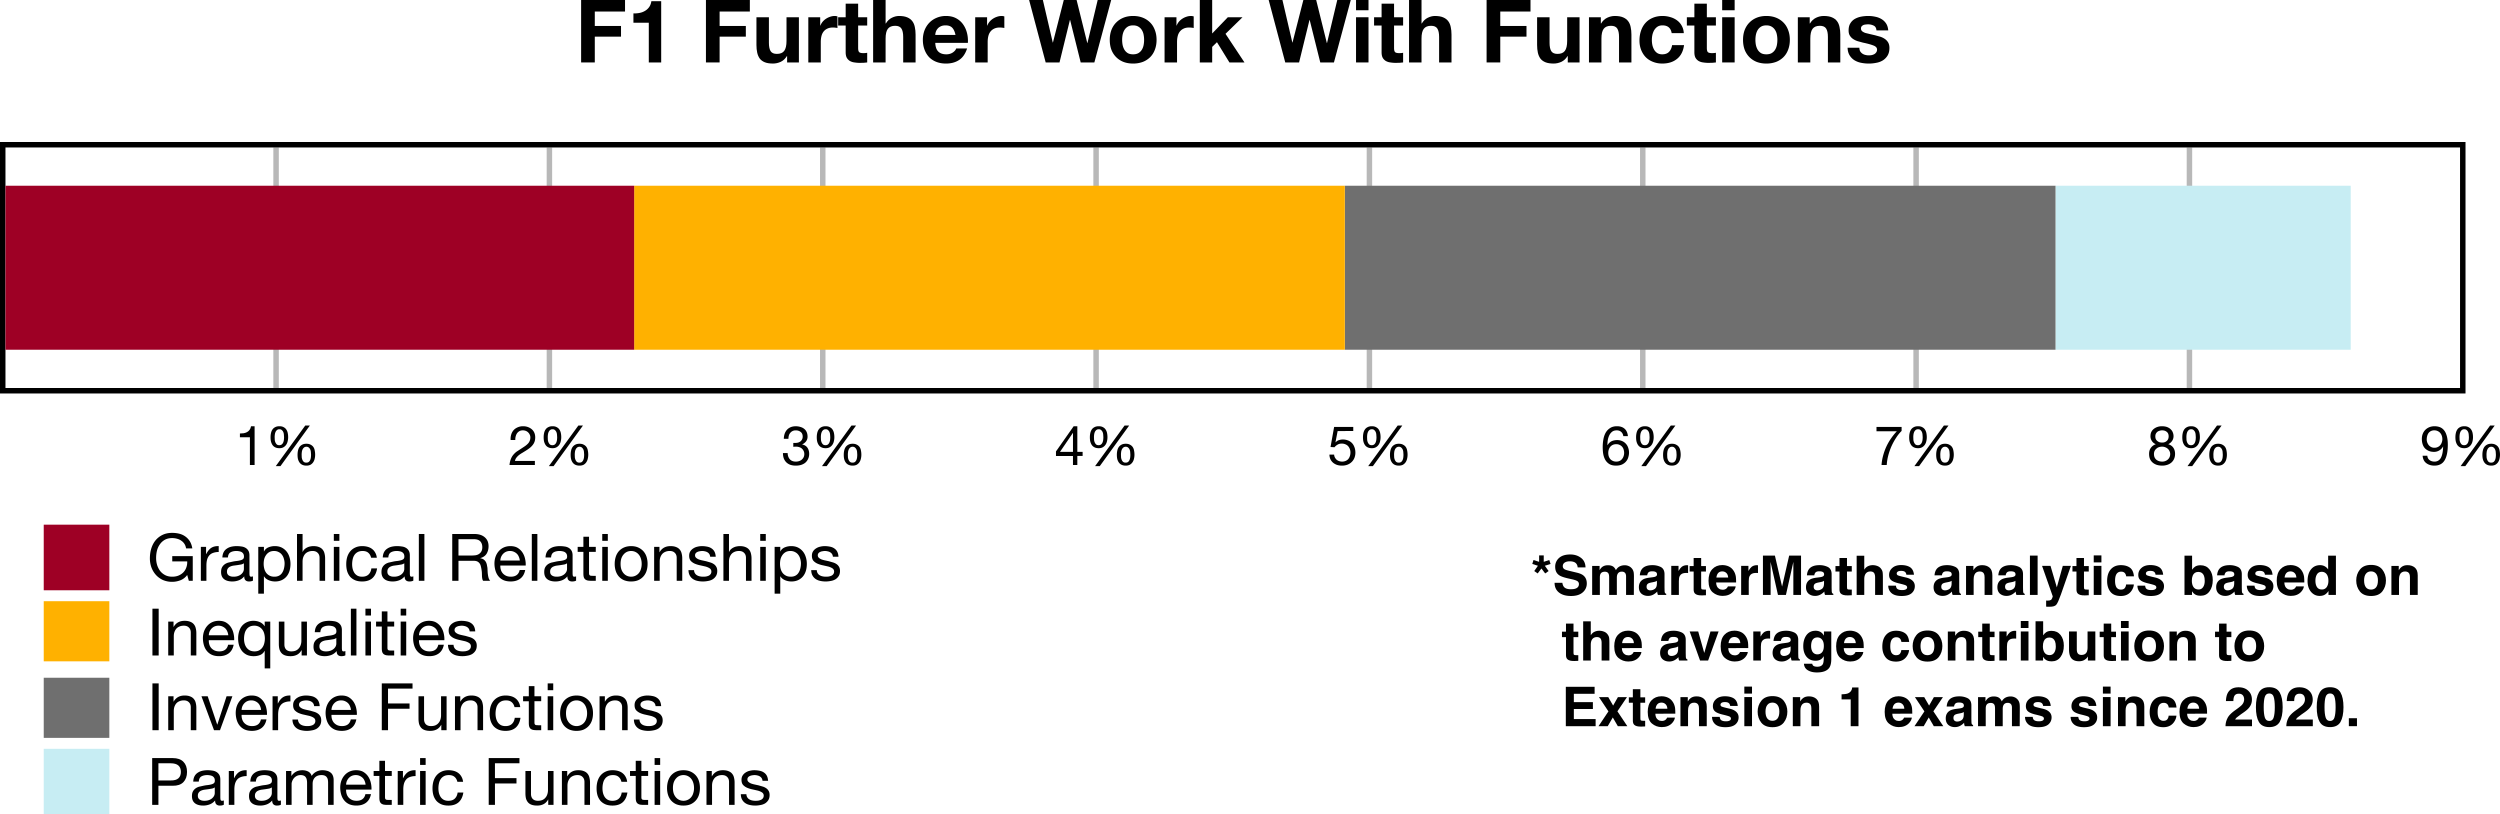
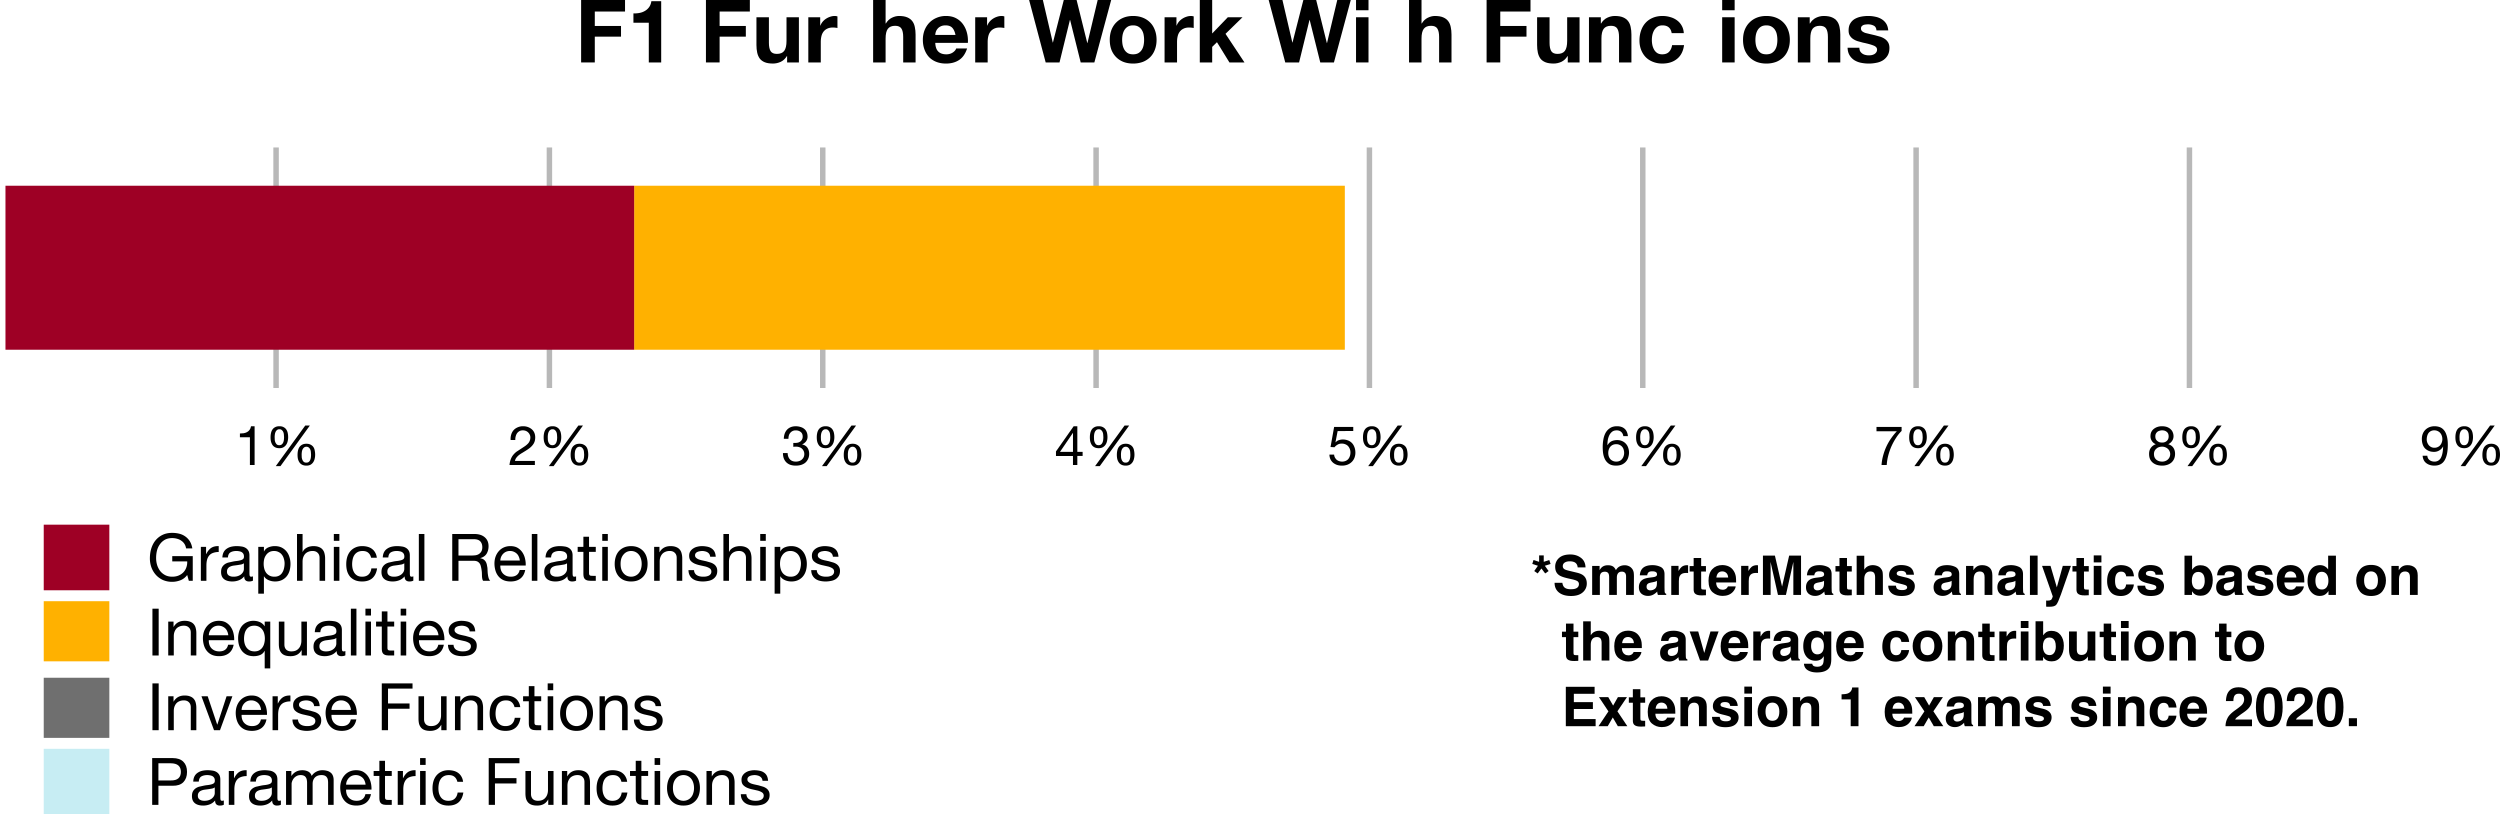
<svg xmlns="http://www.w3.org/2000/svg" width="609.744" height="198.633" viewBox="0 0 457.308 148.975">
  <style>.B{clip-rule:nonzero}.C{fill-rule:nonzero}.D{fill-opacity:1}</style>
  <defs>
    <path d="M.438-4.578h.859a2.08 2.08 0 0 1 .063-.641 1.9 1.9 0 0 1 .234-.562c.113-.164.258-.301.438-.406s.391-.156.641-.156c.188 0 .363.031.531.094a1.23 1.23 0 0 1 .422.266 1.33 1.33 0 0 1 .297.406c.082.156.125.328.125.516 0 .25-.043.469-.125.656a1.51 1.51 0 0 1-.344.516 3.57 3.57 0 0 1-.562.469l-.781.516-.719.469c-.219.168-.422.367-.609.594-.18.219-.324.48-.437.781C.352-.77.273-.414.234 0h4.641v-.75H1.234c.039-.219.125-.41.25-.578.133-.176.289-.336.469-.484a5.33 5.33 0 0 1 .609-.406l.656-.406c.219-.133.43-.281.641-.437a3.28 3.28 0 0 0 .547-.516c.164-.187.297-.398.391-.641s.141-.516.141-.828c0-.332-.059-.625-.172-.875a1.73 1.73 0 0 0-.484-.641 2.27 2.27 0 0 0-.703-.391c-.262-.094-.547-.141-.859-.141a2.38 2.38 0 0 0-1 .203c-.293.125-.539.297-.734.516s-.344.484-.437.797c-.094.305-.133.637-.109 1zm0 0" id="A" />
    <path d="M2.188-4.047v.719a3.99 3.99 0 0 1 .5-.031c.219 0 .414.031.594.094.188.055.344.137.469.25.133.117.242.262.328.438.082.168.125.359.125.578 0 .211-.043.402-.125.578-.086.168-.199.313-.344.438a1.42 1.42 0 0 1-.484.266 1.87 1.87 0 0 1-.594.094c-.48 0-.852-.145-1.109-.437-.25-.289-.383-.664-.391-1.125H.297a2.86 2.86 0 0 0 .156.984c.113.281.27.523.469.719.207.199.457.352.75.453.301.094.629.141.984.141.332 0 .645-.043.938-.125.301-.094.563-.227.781-.406a1.97 1.97 0 0 0 .516-.687c.133-.27.203-.582.203-.937 0-.426-.105-.797-.312-1.109s-.531-.516-.969-.609v-.016a1.79 1.79 0 0 0 .703-.547 1.39 1.39 0 0 0 .281-.859c0-.332-.059-.617-.172-.859a1.45 1.45 0 0 0-.453-.578c-.187-.156-.418-.27-.687-.344-.262-.082-.543-.125-.844-.125-.355 0-.668.059-.937.172s-.496.273-.672.469-.32.438-.422.719a3.18 3.18 0 0 0-.156.938h.844c0-.207.023-.406.078-.594a1.22 1.22 0 0 1 .25-.484 1.25 1.25 0 0 1 .422-.344 1.32 1.32 0 0 1 .594-.125c.363 0 .664.102.906.297.238.188.359.469.359.844 0 .188-.039.355-.109.5a1.12 1.12 0 0 1-.297.375c-.125.094-.273.168-.437.219a2.07 2.07 0 0 1-.516.063h-.172-.109-.078zm0 0" id="B" />
    <path d="M1.672-5.078a3.47 3.47 0 0 1 .031-.484 1.73 1.73 0 0 1 .125-.469.91.91 0 0 1 .266-.359c.113-.102.266-.156.453-.156s.332.055.438.156a.95.95 0 0 1 .266.359c.063.148.098.305.109.469l.031.469c0 .156-.012.324-.031.5a1.8 1.8 0 0 1-.125.469.92.92 0 0 1-.266.359c-.117.094-.266.141-.453.141s-.34-.047-.453-.141c-.105-.102-.187-.223-.25-.359a1.66 1.66 0 0 1-.125-.469l-.016-.484zm-.75.016c0 .273.023.527.078.766.063.242.156.453.281.641a1.26 1.26 0 0 0 .5.422c.207.105.461.156.766.156.289 0 .535-.055.734-.172a1.49 1.49 0 0 0 .484-.437 1.76 1.76 0 0 0 .281-.641c.063-.25.094-.504.094-.766 0-.27-.027-.523-.078-.766a1.76 1.76 0 0 0-.266-.641c-.117-.176-.277-.316-.484-.422-.199-.113-.453-.172-.766-.172s-.574.059-.781.172c-.211.105-.375.25-.5.438s-.215.406-.266.656c-.055.242-.078.496-.078.766zm5.688 3.188a3.47 3.47 0 0 1 .031-.484 1.53 1.53 0 0 1 .125-.469.91.91 0 0 1 .266-.359c.113-.102.266-.156.453-.156s.332.055.438.156a.95.95 0 0 1 .266.359c.063.137.098.293.109.469l.031.469c0 .156-.012.324-.031.5a1.8 1.8 0 0 1-.125.469.92.92 0 0 1-.266.359c-.117.086-.266.125-.453.125S7.113-.484 7-.578a.97.97 0 0 1-.25-.359 1.66 1.66 0 0 1-.125-.469l-.016-.469zm-.75.016c0 .273.023.527.078.766a1.87 1.87 0 0 0 .281.625 1.26 1.26 0 0 0 .5.422c.207.102.461.156.766.156.289 0 .535-.055.734-.156a1.49 1.49 0 0 0 .484-.437 1.76 1.76 0 0 0 .281-.641c.063-.25.094-.504.094-.766 0-.27-.027-.523-.078-.766-.043-.25-.125-.461-.25-.641s-.293-.316-.5-.422c-.199-.113-.453-.172-.766-.172s-.574.059-.781.172c-.199.105-.367.25-.5.438-.125.188-.215.406-.266.656-.055.242-.078.496-.078.766zm1.406-5.359L1.875.203h.859l5.375-7.422zm0 0" id="C" />
    <path d="M4.141-5.281h.844c-.055-.582-.25-1.031-.594-1.344s-.812-.469-1.406-.469c-.5 0-.918.109-1.25.328-.336.211-.605.492-.812.844-.199.355-.34.762-.422 1.219s-.125.93-.125 1.406c0 .375.023.766.078 1.172.063.398.176.762.344 1.094a2.24 2.24 0 0 0 .75.828c.32.207.742.313 1.266.313.445 0 .82-.074 1.125-.219.313-.156.555-.348.734-.578a1.98 1.98 0 0 0 .391-.766c.082-.281.125-.551.125-.812a2.66 2.66 0 0 0-.156-.906c-.094-.281-.234-.52-.422-.719-.18-.207-.402-.367-.672-.484-.273-.125-.578-.187-.922-.187-.387 0-.73.074-1.031.219-.293.148-.539.387-.734.719l-.016-.031c0-.27.02-.562.063-.875a3.4 3.4 0 0 1 .266-.875c.125-.27.297-.492.516-.672s.508-.266.875-.266c.332 0 .602.102.813.297.207.188.332.445.375.766zM2.859-3.812c.238 0 .445.047.625.141.188.086.336.199.453.344a1.21 1.21 0 0 1 .266.5 2.07 2.07 0 0 1 .094.625 1.79 1.79 0 0 1-.109.609c-.062.188-.156.355-.281.5-.117.148-.262.262-.437.344s-.383.125-.609.125-.437-.039-.625-.125-.344-.191-.469-.328c-.117-.145-.211-.312-.281-.5a2.05 2.05 0 0 1-.094-.625 1.98 1.98 0 0 1 .094-.625 1.5 1.5 0 0 1 .281-.516c.125-.145.273-.258.453-.344.188-.082.398-.125.641-.125zm0 0" id="D" />
    <path d="M3.563 0v-7.094h-.656c-.043.273-.133.496-.266.672-.125.168-.281.305-.469.406-.18.094-.383.164-.609.203-.219.031-.449.047-.687.047v.688h1.828V0zm0 0" id="E" />
    <path d="M1.547-5.25c0-.176.031-.332.094-.469.07-.133.16-.25.266-.344.113-.094.25-.16.406-.203.156-.051.316-.078.484-.078.344 0 .625.094.844.281.227.18.344.449.344.813s-.117.648-.344.844c-.219.199-.496.297-.828.297-.18 0-.344-.02-.5-.062a1.23 1.23 0 0 1-.391-.219 1.05 1.05 0 0 1-.281-.344c-.062-.145-.094-.316-.094-.516zm-.891-.031c0 .324.086.621.266.891a1.42 1.42 0 0 0 .719.578c-.398.148-.703.375-.922.688-.211.305-.312.664-.312 1.078 0 .367.055.684.172.953a1.81 1.81 0 0 0 .516.672c.219.18.473.313.766.406.289.082.609.125.953.125a2.86 2.86 0 0 0 .906-.141 2.17 2.17 0 0 0 .75-.406 1.88 1.88 0 0 0 .5-.672c.125-.27.188-.582.188-.937 0-.437-.105-.805-.312-1.109-.199-.301-.512-.52-.937-.656a1.7 1.7 0 0 0 .703-.594 1.52 1.52 0 0 0 .266-.875c0-.227-.043-.445-.125-.656-.074-.219-.199-.41-.375-.578-.168-.176-.387-.316-.656-.422s-.602-.156-.984-.156a2.54 2.54 0 0 0-.797.125 2.22 2.22 0 0 0-.672.359 1.65 1.65 0 0 0-.453.563c-.105.219-.156.477-.156.766zM1.297-2c0-.207.035-.395.109-.562.082-.164.191-.305.328-.422.133-.125.289-.219.469-.281.188-.062.383-.094.594-.094.195 0 .383.039.563.109.176.063.332.156.469.281a1.24 1.24 0 0 1 .313.422c.082.168.125.344.125.531 0 .211-.039.398-.109.563a1.34 1.34 0 0 1-.312.438c-.125.117-.277.211-.453.281s-.371.109-.578.109c-.437 0-.805-.117-1.094-.359-.281-.25-.422-.586-.422-1.016zm0 0" id="F" />
    <path d="M3.391-2.406H1.016l2.359-3.469h.016zm.797 0v-4.687h-.672L.281-2.484v.828h3.109V0h.797v-1.656h.969v-.75zm0 0" id="G" />
    <path d="M4.703-6.219v-.75h-3.5L.547-3.297l.719.047c.164-.195.359-.359.578-.484s.469-.187.75-.187c.238 0 .457.043.656.125.195.074.363.184.5.328a1.64 1.64 0 0 1 .313.516 1.67 1.67 0 0 1 .125.641c0 .281-.043.527-.125.734a1.52 1.52 0 0 1-.312.531c-.137.137-.297.242-.484.313s-.383.109-.578.109a1.71 1.71 0 0 1-.578-.094 1.38 1.38 0 0 1-.469-.266 1.74 1.74 0 0 1-.312-.422c-.074-.156-.117-.32-.125-.5H.344c.008.313.07.602.188.859.125.25.289.465.5.641a2.32 2.32 0 0 0 .719.391 2.93 2.93 0 0 0 .859.125 2.83 2.83 0 0 0 1.078-.187c.313-.133.57-.312.781-.531a2.21 2.21 0 0 0 .469-.75c.102-.289.156-.582.156-.875 0-.406-.062-.758-.187-1.062-.117-.312-.277-.566-.484-.766-.211-.207-.453-.359-.734-.453-.281-.102-.578-.156-.891-.156a2.34 2.34 0 0 0-.734.125 1.28 1.28 0 0 0-.578.391l-.031-.031.391-2.031zm0 0" id="H" />
    <path d="M5.094-6.234v-.734H.5v.797h3.719c-.375.398-.727.828-1.047 1.297-.324.461-.609.953-.859 1.484-.242.523-.437 1.07-.594 1.641-.156.563-.258 1.148-.297 1.75h.953a8.99 8.99 0 0 1 .266-1.703c.156-.594.352-1.164.594-1.719.25-.551.531-1.066.844-1.547.313-.488.648-.91 1.016-1.266zm0 0" id="I" />
    <path d="M1.344-1.703H.484c.051.605.273 1.059.672 1.359s.891.453 1.484.453c.863 0 1.488-.328 1.875-.984s.578-1.598.578-2.828c0-.664-.07-1.219-.203-1.656-.125-.437-.297-.781-.516-1.031a1.82 1.82 0 0 0-.766-.547c-.293-.102-.605-.156-.937-.156a2.6 2.6 0 0 0-.953.172c-.281.117-.527.277-.734.484-.199.199-.355.438-.469.719s-.172.594-.172.938.047.668.141.969c.094.293.234.543.422.75.195.199.438.359.719.484.281.117.598.172.953.172.344 0 .66-.086.953-.266a1.74 1.74 0 0 0 .688-.719l.016.016c-.023.93-.164 1.621-.422 2.078a1.27 1.27 0 0 1-1.172.672c-.344 0-.641-.094-.891-.281-.242-.187-.375-.453-.406-.797zm2.75-3.016a1.67 1.67 0 0 1-.109.594c-.062.188-.156.355-.281.5a1.26 1.26 0 0 1-.469.344c-.18.086-.375.125-.594.125-.211 0-.402-.039-.578-.125-.168-.082-.312-.191-.437-.328a1.81 1.81 0 0 1-.281-.484c-.074-.187-.109-.375-.109-.562 0-.219.023-.426.078-.625a1.69 1.69 0 0 1 .234-.547c.113-.156.258-.281.438-.375a1.35 1.35 0 0 1 .641-.141c.238 0 .445.047.625.141.188.086.344.203.469.359A1.5 1.5 0 0 1 4-5.328c.063.188.094.391.094.609zm0 0" id="J" />
    <path d="M1.109-11.422V0h2.5v-4.719h4.797v-1.953H3.609v-2.641h5.531v-2.109zm0 0" id="K" />
    <path d="M6.266 0v-11.203H4.469c-.062.43-.199.789-.406 1.078-.199.281-.449.512-.75.688a2.93 2.93 0 0 1-.984.375c-.367.074-.746.105-1.141.094v1.703H4V0zm0 0" id="L" />
    <path d="M8.625 0v-8.266H6.359v4.328c0 .844-.141 1.453-.422 1.828-.281.367-.73.547-1.344.547-.543 0-.922-.164-1.141-.5-.211-.344-.312-.852-.312-1.531v-4.672H.859v5.078c0 .512.047.98.141 1.406.094.418.25.777.469 1.078.227.293.535.516.922.672s.883.234 1.5.234c.477 0 .945-.105 1.406-.312.457-.219.832-.566 1.125-1.047h.047V0zm0 0" id="M" />
    <path d="M.859-8.266V0h2.281v-3.734c0-.363.035-.707.109-1.031s.195-.602.375-.844.406-.426.688-.562c.289-.145.645-.219 1.063-.219.133 0 .273.012.422.031a1.9 1.9 0 0 1 .391.063v-2.125c-.18-.051-.34-.078-.484-.078a2.55 2.55 0 0 0-.844.141 3.15 3.15 0 0 0-.75.359c-.23.148-.437.328-.625.547-.18.219-.32.461-.422.719h-.031v-1.531zm0 0" id="N" />
-     <path d="M3.75-8.266v-2.484H1.469v2.484H.094v1.516h1.375v4.875c0 .418.066.758.203 1.016a1.62 1.62 0 0 0 .578.594A2.2 2.2 0 0 0 3.078 0a6.22 6.22 0 0 0 1 .078l.688-.016L5.406 0v-1.766c-.105.023-.219.039-.344.047a3.58 3.58 0 0 1-.359.016c-.387 0-.641-.062-.766-.187s-.187-.379-.187-.766V-6.75h1.656v-1.516zm0 0" id="O" />
    <path d="M.859-11.422V0h2.281v-4.344c0-.832.133-1.43.406-1.797.281-.375.727-.562 1.344-.562.551 0 .93.168 1.141.5.219.336.328.844.328 1.531V0h2.266v-5.094c0-.508-.047-.973-.141-1.391-.086-.426-.242-.785-.469-1.078-.219-.289-.527-.52-.922-.687-.387-.164-.887-.25-1.5-.25-.43 0-.867.109-1.312.328s-.812.57-1.094 1.047h-.047v-4.297zm0 0" id="P" />
    <path d="M6.438-5.031H2.734c.008-.156.039-.332.094-.531a1.64 1.64 0 0 1 .313-.578c.145-.187.336-.336.578-.453.238-.125.539-.187.906-.187.551 0 .961.152 1.234.453.27.293.461.727.578 1.297zM2.734-3.578h5.969c.039-.645-.016-1.258-.172-1.844-.148-.582-.387-1.102-.719-1.562-.336-.469-.762-.836-1.281-1.109S5.395-8.5 4.688-8.5a4.26 4.26 0 0 0-1.719.344 3.91 3.91 0 0 0-1.344.922c-.367.387-.652.844-.859 1.375a4.9 4.9 0 0 0-.297 1.734c0 .637.098 1.227.297 1.766.195.531.473.992.828 1.375.363.375.805.668 1.328.875.531.207 1.117.313 1.766.313.938 0 1.734-.211 2.391-.641.664-.426 1.16-1.133 1.484-2.125h-2c-.074.262-.277.508-.609.734s-.73.344-1.187.344c-.637 0-1.125-.164-1.469-.5s-.531-.863-.562-1.594zm0 0" id="Q" />
    <path d="M11.984 0l3.078-11.422h-2.469l-1.875 7.875h-.031l-1.953-7.875H6.391L4.406-3.641h-.031l-1.812-7.781H.047L3.078 0h2.531l1.906-7.781h.031L9.484 0zm0 0" id="R" />
    <path d="M2.875-4.125a4.94 4.94 0 0 1 .094-.969c.07-.32.18-.602.328-.844a1.89 1.89 0 0 1 .609-.609c.258-.156.582-.234.969-.234s.707.078.969.234.469.359.625.609a2.38 2.38 0 0 1 .328.844 4.94 4.94 0 0 1 .094.969 4.91 4.91 0 0 1-.094.969c-.062.313-.172.594-.328.844s-.367.453-.625.609c-.262.148-.586.219-.969.219s-.711-.07-.969-.219a1.89 1.89 0 0 1-.609-.609c-.148-.25-.258-.531-.328-.844a4.91 4.91 0 0 1-.094-.969zm-2.266 0c0 .656.098 1.258.297 1.797a3.9 3.9 0 0 0 .875 1.359c.375.375.82.668 1.344.875.52.195 1.102.297 1.75.297a5.01 5.01 0 0 0 1.766-.297A3.9 3.9 0 0 0 8-.969c.375-.375.66-.828.859-1.359.207-.539.313-1.141.313-1.797 0-.664-.105-1.266-.312-1.797-.199-.539-.484-1-.859-1.375a3.88 3.88 0 0 0-1.359-.891C6.117-8.395 5.531-8.5 4.875-8.5c-.648 0-1.23.105-1.75.313s-.969.508-1.344.891c-.375.375-.668.836-.875 1.375-.199.531-.297 1.133-.297 1.797zm0 0" id="S" />
    <path d="M1.078-11.422V0h2.266v-2.844l.875-.859L6.5 0h2.75L5.781-5.234l3.109-3.031H6.203L3.344-5.297v-6.125zm0 0" id="T" />
    <path d="M3.203-9.547v-1.875H.922v1.875zM.922-8.266V0h2.281v-8.266zm0 0" id="U" />
    <path d="M.859-8.266V0h2.281v-4.344c0-.832.133-1.43.406-1.797.281-.375.727-.562 1.344-.562.551 0 .93.168 1.141.5.219.336.328.844.328 1.531V0h2.266v-5.094c0-.508-.047-.973-.141-1.391-.086-.426-.242-.785-.469-1.078-.219-.289-.527-.52-.922-.687-.387-.164-.887-.25-1.5-.25-.48 0-.949.109-1.406.328s-.828.57-1.109 1.047h-.047v-1.141zm0 0" id="V" />
    <path d="M6.5-5.359h2.219c-.031-.531-.164-.988-.391-1.375-.219-.395-.512-.723-.875-.984a3.74 3.74 0 0 0-1.219-.578C5.785-8.43 5.316-8.5 4.828-8.5c-.668 0-1.266.117-1.797.344-.523.219-.965.531-1.328.938-.355.398-.625.871-.812 1.422S.609-4.648.609-4.016c0 .617.098 1.184.297 1.703.207.523.488.969.844 1.344.363.367.805.652 1.328.859s1.086.313 1.703.313c1.102 0 2.004-.285 2.703-.859.707-.57 1.133-1.41 1.281-2.516H6.578c-.074.512-.262.922-.562 1.234-.293.305-.711.453-1.25.453-.355 0-.656-.078-.906-.234-.242-.164-.434-.375-.578-.625a3.22 3.22 0 0 1-.312-.828c-.062-.312-.094-.617-.094-.922a4.77 4.77 0 0 1 .094-.937c.07-.312.18-.598.328-.859.156-.258.352-.473.594-.641.25-.164.555-.25.922-.25.969 0 1.531.477 1.688 1.422zm0 0" id="W" />
    <path d="M2.625-2.687H.469c.02.555.145 1.016.375 1.391.227.367.52.664.875.891a3.67 3.67 0 0 0 1.219.469 7.05 7.05 0 0 0 1.422.141c.469 0 .926-.047 1.375-.141a3.31 3.31 0 0 0 1.203-.453 2.68 2.68 0 0 0 .859-.891c.219-.375.328-.832.328-1.375 0-.383-.074-.707-.219-.969a2.07 2.07 0 0 0-.594-.656 3.28 3.28 0 0 0-.844-.422L5.5-4.969l-.937-.219-.828-.203a1.93 1.93 0 0 1-.594-.312.64.64 0 0 1-.219-.5c0-.176.039-.312.125-.406.094-.102.195-.18.313-.234.125-.051.258-.082.406-.094.156-.02.297-.031.422-.031a2.29 2.29 0 0 1 1.063.234c.301.148.469.438.5.875h2.156c-.043-.508-.172-.93-.391-1.266a2.56 2.56 0 0 0-.828-.797 3.45 3.45 0 0 0-1.141-.437C5.129-8.453 4.695-8.5 4.25-8.5s-.887.043-1.312.125a3.84 3.84 0 0 0-1.156.422 2.31 2.31 0 0 0-.812.813c-.211.336-.312.766-.312 1.297 0 .367.07.672.219.922a2.06 2.06 0 0 0 .594.625c.25.168.531.305.844.406l.969.266c.813.168 1.441.34 1.891.516.457.168.688.418.688.75 0 .211-.055.383-.156.516a1.07 1.07 0 0 1-.359.328c-.137.074-.293.133-.469.172-.18.031-.344.047-.5.047a2.56 2.56 0 0 1-.656-.078 1.6 1.6 0 0 1-.562-.25 1.44 1.44 0 0 1-.391-.422 1.35 1.35 0 0 1-.141-.641zm0 0" id="X" />
    <path d="M7.344-1.062L7.641 0h.719v-4.516h-3.75v.969h2.734c.02.387-.031.75-.156 1.094-.117.344-.293.641-.531.891a2.61 2.61 0 0 1-.875.594c-.344.148-.742.219-1.187.219-.48 0-.902-.094-1.266-.281s-.672-.437-.922-.75c-.242-.32-.43-.687-.562-1.094a4.47 4.47 0 0 1-.187-1.297 5.72 5.72 0 0 1 .156-1.344 3.41 3.41 0 0 1 .531-1.156A2.75 2.75 0 0 1 3.25-7.5c.375-.207.82-.312 1.344-.312.32 0 .625.043.906.125.281.074.531.188.75.344a1.99 1.99 0 0 1 .578.578c.156.23.258.512.313.844h1.141c-.086-.508-.234-.941-.453-1.297a3.06 3.06 0 0 0-.812-.875 3.18 3.18 0 0 0-1.109-.516c-.406-.102-.844-.156-1.312-.156-.68 0-1.273.125-1.781.375s-.937.59-1.281 1.016c-.336.418-.59.914-.766 1.484-.168.563-.25 1.156-.25 1.781A4.88 4.88 0 0 0 .781-2.5c.188.523.457.984.813 1.391.352.398.781.715 1.281.953a4.18 4.18 0 0 0 1.719.344c.508 0 1.008-.094 1.5-.281.5-.195.914-.52 1.25-.969zm0 0" id="Y" />
    <path d="M.734-6.203V0H1.75v-2.766c0-.395.035-.742.109-1.047.082-.312.211-.578.391-.797a1.55 1.55 0 0 1 .703-.484A2.88 2.88 0 0 1 4-5.266v-1.078c-.555-.02-1.012.09-1.375.328-.355.242-.656.617-.906 1.125h-.031v-1.312zm0 0" id="Z" />
    <path d="M6.266-.031c-.18.102-.422.156-.734.156-.262 0-.469-.074-.625-.219s-.234-.383-.234-.719c-.281.336-.609.574-.984.719S2.91.125 2.484.125c-.281 0-.547-.031-.797-.094s-.469-.16-.656-.297S.695-.578.594-.797.438-1.281.438-1.594c0-.352.055-.641.172-.859A1.65 1.65 0 0 1 1.078-3c.195-.145.422-.254.672-.328l.781-.172c.281-.062.547-.102.797-.125.25-.031.469-.07.656-.125.195-.051.352-.125.469-.219.113-.102.172-.254.172-.453 0-.219-.043-.395-.125-.531a.93.93 0 0 0-.328-.312 1.43 1.43 0 0 0-.453-.141c-.156-.031-.32-.047-.484-.047-.43 0-.789.086-1.078.25-.281.168-.437.48-.469.938H.672c.02-.383.098-.707.234-.969a1.7 1.7 0 0 1 .578-.641c.238-.164.508-.285.813-.359.313-.07.645-.109 1-.109a5.82 5.82 0 0 1 .828.063c.281.031.531.109.75.234.227.125.41.305.547.531.133.219.203.512.203.875v3.188c0 .242.016.418.047.531s.125.172.281.172c.082 0 .188-.02.313-.062zM4.609-3.203a1.38 1.38 0 0 1-.5.219l-.656.109-.703.094a2.33 2.33 0 0 0-.625.172c-.18.074-.324.188-.437.344-.117.148-.172.344-.172.594 0 .168.031.313.094.438.07.117.16.211.266.281a1.8 1.8 0 0 0 .375.156c.145.031.301.047.469.047.332 0 .617-.047.859-.141s.43-.207.578-.344c.156-.145.27-.297.344-.453a1.2 1.2 0 0 0 .109-.469zm0 0" id="a" />
    <path d="M.797-6.203v8.563h1.031V-.828h.016c.113.188.254.344.422.469.164.117.336.211.516.281a2.75 2.75 0 0 0 .563.156c.188.031.359.047.516.047.469 0 .879-.086 1.234-.25a2.53 2.53 0 0 0 .891-.687c.238-.289.414-.629.531-1.016.113-.395.172-.812.172-1.25 0-.445-.062-.863-.187-1.25-.117-.395-.293-.738-.531-1.031a2.71 2.71 0 0 0-.891-.719c-.355-.176-.773-.266-1.25-.266a2.97 2.97 0 0 0-1.187.234c-.367.156-.633.406-.797.75h-.016v-.844zm4.813 3.047c0 .305-.039.602-.109.891-.062.281-.168.539-.312.766-.137.23-.324.414-.562.547s-.531.203-.875.203c-.355 0-.656-.066-.906-.203a1.79 1.79 0 0 1-.609-.516c-.156-.219-.273-.469-.344-.75-.074-.289-.109-.586-.109-.891 0-.289.031-.57.094-.844.07-.281.188-.531.344-.75a1.77 1.77 0 0 1 .594-.547c.238-.133.531-.203.875-.203.32 0 .602.07.844.203a1.63 1.63 0 0 1 .609.516c.156.211.27.453.344.734a2.92 2.92 0 0 1 .125.844zm0 0" id="b" />
    <path d="M.766-8.562V0h1.016v-3.5c0-.281.035-.535.109-.766.082-.238.195-.445.344-.625.156-.176.348-.312.578-.406.227-.102.5-.156.813-.156.395 0 .703.117.922.344.227.219.344.523.344.906V0h1.016v-4.078c0-.332-.039-.633-.109-.906a1.69 1.69 0 0 0-.344-.719c-.168-.207-.391-.363-.672-.469-.273-.113-.609-.172-1.016-.172-.187 0-.383.023-.578.063-.187.031-.375.094-.562.188a1.96 1.96 0 0 0-.484.328c-.137.125-.246.281-.328.469h-.031v-3.266zm0 0" id="c" />
    <path d="M1.844-7.312v-1.25H.828v1.25zM.828-6.203V0h1.016v-6.203zm0 0" id="d" />
    <path d="M4.984-4.219h1.047c-.043-.363-.141-.676-.297-.937a2.09 2.09 0 0 0-.578-.672c-.23-.176-.5-.305-.812-.391-.305-.082-.633-.125-.984-.125-.492 0-.918.09-1.281.266a2.57 2.57 0 0 0-.922.703c-.242.293-.422.641-.547 1.047-.117.406-.172.84-.172 1.297 0 .469.055.902.172 1.297a2.85 2.85 0 0 0 .547 1c.25.273.555.484.922.641.363.145.785.219 1.266.219.789 0 1.414-.203 1.875-.609.457-.414.742-1.008.859-1.781H5.031c-.062.48-.242.855-.531 1.125-.281.262-.672.391-1.172.391-.324 0-.605-.062-.844-.187a1.7 1.7 0 0 1-.562-.516c-.137-.219-.242-.461-.312-.734-.062-.27-.094-.551-.094-.844 0-.301.031-.598.094-.891.063-.301.164-.562.313-.781.145-.227.344-.41.594-.547s.555-.203.922-.203c.438 0 .781.109 1.031.328.258.219.43.523.516.906zm0 0" id="e" />
    <path d="M.828-8.562V0h1.016v-8.562zm0 0" id="f" />
    <path d="M.938-8.562V0h1.141v-3.656h2.781c.281 0 .504.043.672.125a1.16 1.16 0 0 1 .406.344 1.28 1.28 0 0 1 .219.484c.051.188.094.387.125.594a4.95 4.95 0 0 1 .078.641l.016.594c.008.188.031.359.063.516s.082.277.156.359h1.281c-.125-.145-.219-.312-.281-.5-.055-.187-.094-.383-.125-.594a5.55 5.55 0 0 1-.062-.625l-.031-.641-.109-.594c-.043-.195-.109-.375-.203-.531a1.42 1.42 0 0 0-.375-.406c-.156-.113-.359-.191-.609-.234v-.031c.52-.145.898-.41 1.141-.797.238-.395.359-.852.359-1.375 0-.695-.234-1.242-.703-1.641-.461-.395-1.094-.594-1.906-.594zm3.516 3.938H2.078v-2.984h2.828c.539 0 .93.137 1.172.406s.359.625.359 1.063c0 .313-.059.57-.172.766-.105.188-.25.344-.437.469a1.6 1.6 0 0 1-.625.234c-.242.031-.492.047-.75.047zm0 0" id="g" />
    <path d="M5.078-3.703H1.516a1.93 1.93 0 0 1 .141-.672c.094-.207.211-.391.359-.547a1.71 1.71 0 0 1 .547-.391 1.8 1.8 0 0 1 .719-.141c.258 0 .492.047.703.141.219.094.406.219.563.375s.273.344.359.563c.094.211.148.434.172.672zm.984 1.734H5.047c-.086.406-.266.715-.547.922-.273.199-.625.297-1.062.297-.336 0-.625-.055-.875-.172a1.83 1.83 0 0 1-.609-.453c-.156-.187-.273-.398-.344-.641a2.36 2.36 0 0 1-.094-.781h4.641a4.37 4.37 0 0 0-.109-1.187 3.39 3.39 0 0 0-.453-1.141c-.219-.352-.512-.645-.875-.875s-.824-.344-1.375-.344c-.418 0-.809.078-1.172.234a2.66 2.66 0 0 0-.922.672c-.262.293-.465.637-.609 1.031-.137.387-.203.813-.203 1.281.008.48.078.918.203 1.313s.313.742.563 1.031a2.49 2.49 0 0 0 .906.672c.363.156.797.234 1.297.234.707 0 1.289-.172 1.75-.516.469-.352.77-.879.906-1.578zm0 0" id="h" />
    <path d="M2.188-6.203v-1.859H1.156v1.859H.109v.906h1.047v3.938c0 .293.023.527.078.703A.86.86 0 0 0 1.5-.25a1.17 1.17 0 0 0 .469.203A4.14 4.14 0 0 0 2.641 0h.781v-.906h-.469a3.63 3.63 0 0 1-.391-.016C2.457-.93 2.379-.957 2.328-1s-.09-.094-.109-.156c-.023-.07-.031-.172-.031-.297v-3.844h1.234v-.906zm0 0" id="i" />
    <path d="M1.516-3.094c0-.375.047-.707.141-1 .102-.289.242-.535.422-.734a1.75 1.75 0 0 1 .609-.469c.238-.102.488-.156.75-.156a1.84 1.84 0 0 1 .75.156 1.77 1.77 0 0 1 .625.469c.176.199.313.445.406.734.102.293.156.625.156 1a3.02 3.02 0 0 1-.156 1 1.99 1.99 0 0 1-.406.734 1.77 1.77 0 0 1-.625.453 1.78 1.78 0 0 1-.75.156 1.83 1.83 0 0 1-.75-.156c-.23-.102-.434-.254-.609-.453s-.32-.441-.422-.734c-.094-.289-.141-.625-.141-1zm-1.078 0c0 .461.063.887.188 1.281.125.387.313.727.563 1.016a2.69 2.69 0 0 0 .953.688 3.41 3.41 0 0 0 1.297.234c.5 0 .93-.078 1.297-.234.375-.164.691-.395.953-.687a2.81 2.81 0 0 0 .578-1.016c.125-.395.188-.82.188-1.281a4.25 4.25 0 0 0-.187-1.281c-.125-.395-.32-.738-.578-1.031a2.83 2.83 0 0 0-.953-.687c-.367-.164-.797-.25-1.297-.25-.48 0-.914.086-1.297.25a2.79 2.79 0 0 0-.953.688c-.25.293-.437.637-.562 1.031a4.25 4.25 0 0 0-.187 1.281zm0 0" id="j" />
    <path d="M.766-6.203V0h1.016v-3.5c0-.281.035-.535.109-.766.082-.238.195-.445.344-.625.156-.176.348-.312.578-.406.227-.102.5-.156.813-.156.395 0 .703.117.922.344.227.219.344.523.344.906V0h1.016v-4.078c0-.332-.039-.633-.109-.906a1.69 1.69 0 0 0-.344-.719c-.168-.207-.391-.363-.672-.469-.273-.113-.609-.172-1.016-.172-.918 0-1.59.375-2.016 1.125h-.016v-.984zm0 0" id="k" />
    <path d="M1.391-1.953H.375c.008.387.086.715.234.984.145.262.336.477.578.641s.516.281.828.344A4.47 4.47 0 0 0 3 .125a4.77 4.77 0 0 0 .938-.094 2.41 2.41 0 0 0 .859-.297 1.89 1.89 0 0 0 .609-.609c.156-.25.234-.562.234-.937 0-.289-.059-.535-.172-.734-.117-.207-.266-.375-.453-.5a2.22 2.22 0 0 0-.656-.312l-.75-.219-.719-.156c-.242-.051-.461-.113-.656-.187-.187-.082-.344-.18-.469-.297a.56.56 0 0 1-.187-.437c0-.156.039-.285.125-.391s.188-.18.313-.234a1.4 1.4 0 0 1 .422-.125c.156-.031.313-.047.469-.047a2.01 2.01 0 0 1 .484.063 1.38 1.38 0 0 1 .453.172c.145.086.258.195.344.328.082.125.133.289.156.484h1.016c-.023-.375-.102-.687-.234-.937s-.32-.445-.547-.594c-.23-.156-.496-.258-.797-.312a4.66 4.66 0 0 0-.969-.094 3.4 3.4 0 0 0-.828.109 2.21 2.21 0 0 0-.734.313 1.74 1.74 0 0 0-.547.547C.566-5.156.5-4.891.5-4.578c0 .398.098.711.297.938.207.219.457.391.75.516a5.18 5.18 0 0 0 .984.297l.969.219c.301.086.551.195.75.328a.67.67 0 0 1 .313.594c0 .199-.055.359-.156.484-.094.125-.215.219-.359.281a2.26 2.26 0 0 1-.484.141c-.18.023-.344.031-.5.031a2.83 2.83 0 0 1-.609-.062c-.199-.039-.375-.109-.531-.203s-.281-.219-.375-.375-.148-.344-.156-.562zm0 0" id="l" />
    <path d="M.984-8.562V0h1.141v-8.562zm0 0" id="m" />
    <path d="M1.516-3.047c0-.301.031-.598.094-.891s.164-.547.313-.766A1.62 1.62 0 0 1 2.5-5.25c.238-.133.531-.203.875-.203a1.83 1.83 0 0 1 .891.203c.25.137.453.313.609.531.156.211.27.461.344.75.07.281.109.574.109.875 0 .293-.039.578-.109.859-.062.273-.172.523-.328.75a1.68 1.68 0 0 1-.578.531c-.242.137-.531.203-.875.203-.336 0-.625-.062-.875-.187a1.81 1.81 0 0 1-.594-.516 2.19 2.19 0 0 1-.344-.734c-.074-.281-.109-.566-.109-.859zm4.797 5.406v-8.562H5.297v.828h-.031c-.117-.187-.258-.344-.422-.469a1.99 1.99 0 0 0-.516-.297c-.18-.07-.359-.125-.547-.156s-.359-.047-.516-.047a2.84 2.84 0 0 0-1.25.266 2.55 2.55 0 0 0-.891.688c-.23.293-.402.637-.516 1.031-.117.387-.172.797-.172 1.234 0 .449.055.871.172 1.266.125.387.301.73.531 1.031.238.293.535.527.891.703.352.164.77.25 1.25.25.438 0 .832-.074 1.188-.219.363-.156.629-.406.797-.75h.031v3.203zm0 0" id="n" />
    <path d="M5.906 0v-6.203H4.891v3.5a2.39 2.39 0 0 1-.125.781c-.074.23-.187.434-.344.609-.148.18-.336.32-.562.422-.23.094-.5.141-.812.141-.398 0-.711-.109-.937-.328-.219-.227-.328-.535-.328-.922v-4.203H.766v4.078c0 .336.031.641.094.922a1.86 1.86 0 0 0 .359.719c.164.199.383.352.656.453.281.102.625.156 1.031.156.457 0 .852-.09 1.188-.266s.609-.457.828-.844h.016V0zm0 0" id="o" />
    <path d="M3.563 0l2.266-6.203H4.766L3.078-1.031h-.031L1.313-6.203H.172L2.469 0zm0 0" id="p" />
    <path d="M.938-8.562V0h1.141v-3.922h3.938v-.969H2.078v-2.719h4.484v-.953zm0 0" id="q" />
    <path d="M2.078-4.469v-3.141h2.234c.645 0 1.117.137 1.422.406s.453.664.453 1.172-.152.902-.453 1.172-.777.402-1.422.391zM.938-8.562V0h1.141v-3.5h2.609c.863.012 1.516-.207 1.953-.656.445-.457.672-1.082.672-1.875 0-.801-.227-1.422-.672-1.859-.437-.445-1.09-.672-1.953-.672zm0 0" id="r" />
    <path d="M.766-6.203V0h1.016v-3.859c0-.125.031-.273.094-.453a1.97 1.97 0 0 1 .281-.516c.133-.176.305-.32.516-.437.219-.125.473-.187.766-.187.238 0 .43.039.578.109.145.063.258.156.344.281a1.05 1.05 0 0 1 .188.438 2.48 2.48 0 0 1 .063.563V0h1.016v-3.859c0-.477.141-.863.422-1.156.289-.289.691-.437 1.203-.437.25 0 .453.039.609.109s.273.172.359.297a1.05 1.05 0 0 1 .188.438c.031.168.047.352.047.547V0h1.016v-4.547c0-.32-.055-.598-.156-.828-.094-.227-.234-.41-.422-.547-.18-.145-.391-.25-.641-.312a3.11 3.11 0 0 0-.844-.109 2.31 2.31 0 0 0-1.125.281 2.11 2.11 0 0 0-.828.766c-.125-.383-.344-.656-.656-.812s-.664-.234-1.047-.234c-.867 0-1.531.352-2 1.047h-.016v-.906zm0 0" id="s" />
    <path d="M3.344-6.391l.234.719-1.047.328.688.969-.625.438-.687-.906-.687.906-.625-.437.672-.969-1.031-.328.219-.719 1.031.328v-1.172h.844v1.172zm0 0" id="t" />
    <path d="M3.375-1.047c.352 0 .641-.035.859-.109.426-.145.641-.426.641-.844a.63.63 0 0 0-.312-.547c-.211-.125-.539-.234-.984-.328l-.766-.172c-.75-.176-1.266-.363-1.547-.562-.492-.332-.734-.848-.734-1.547a2.09 2.09 0 0 1 .703-1.609c.469-.426 1.156-.641 2.063-.641.758 0 1.406.203 1.938.609.539.398.82.98.844 1.75H4.641c-.031-.437-.219-.75-.562-.937-.242-.113-.531-.172-.875-.172-.387 0-.699.078-.937.234-.23.156-.344.375-.344.656a.63.63 0 0 0 .344.578c.145.086.457.184.938.297l1.234.297c.551.125.961.297 1.234.516.426.344.641.836.641 1.469a2.09 2.09 0 0 1-.75 1.641c-.5.438-1.211.656-2.125.656-.937 0-1.68-.211-2.219-.641C.688-.879.422-1.469.422-2.219h1.422c.051.324.145.57.281.734.238.293.656.438 1.25.438zm0 0" id="u" />
    <path d="M3.641-3.859c-.117-.258-.344-.391-.687-.391-.398 0-.664.133-.797.391-.086.148-.125.367-.125.656V0H.625v-5.312h1.359v.781c.164-.281.328-.477.484-.594.27-.207.617-.312 1.047-.312.406 0 .734.09.984.266a1.58 1.58 0 0 1 .469.641c.176-.312.398-.539.672-.687.281-.145.598-.219.953-.219a1.73 1.73 0 0 1 .688.141c.227.086.438.242.625.469.156.188.258.418.313.688.031.18.047.438.047.781L8.25 0H6.828v-3.391c0-.195-.031-.363-.094-.5-.125-.25-.355-.375-.687-.375-.387 0-.652.164-.797.484-.074.168-.109.371-.109.609V0H3.734v-3.172c0-.312-.031-.539-.094-.687zm0 0" id="v" />
    <path d="M.844-4.75c.375-.469 1.008-.703 1.906-.703a3.39 3.39 0 0 1 1.547.344c.445.242.672.68.672 1.313v2.438l.016.625c.008.18.035.305.078.375.051.063.125.117.219.156V0H3.766c-.043-.102-.074-.203-.094-.297S3.641-.5 3.641-.625a2.94 2.94 0 0 1-.672.531 1.99 1.99 0 0 1-1.016.266C1.473.172 1.07.035.75-.234.438-.516.281-.91.281-1.422c0-.645.254-1.117.766-1.422.27-.156.676-.266 1.219-.328l.469-.062c.258-.031.445-.07.563-.125.195-.082.297-.211.297-.391 0-.219-.078-.367-.234-.453-.148-.082-.367-.125-.656-.125-.336 0-.57.078-.703.234-.105.125-.172.293-.203.5H.453c.031-.469.16-.852.391-1.156zM1.891-1a.7.7 0 0 0 .469.156c.301 0 .578-.086.828-.266s.379-.5.391-.969v-.516a.97.97 0 0 1-.266.141c-.086.031-.203.063-.359.094l-.312.063c-.293.055-.508.117-.641.188-.211.125-.312.324-.312.594 0 .242.066.414.203.516zm0 0" id="w" />
    <path d="M3.328-4.031c-.562 0-.937.184-1.125.547-.117.199-.172.512-.172.938V0H.641v-5.328h1.328v.938c.207-.352.395-.598.563-.734.258-.219.598-.328 1.016-.328.02 0 .039.008.063.016h.109v1.422l-.234-.016h-.156zm0 0" id="x" />
    <path d="M3.094-.984V.047l-.672.031c-.656.02-1.105-.094-1.344-.344C.922-.43.844-.676.844-1v-3.281H.109v-1h.734v-1.484h1.375v1.484h.875v1h-.875v2.813c0 .219.023.355.078.406.063.055.234.078.516.078h.125.156zm0 0" id="y" />
    <path d="M5.203-1.562c-.031.313-.195.637-.484.969-.461.512-1.102.766-1.922.766C2.117.172 1.52-.047 1-.484.488-.922.234-1.629.234-2.609c0-.914.227-1.617.688-2.109.469-.5 1.078-.75 1.828-.75.438 0 .832.086 1.188.25.363.168.66.434.891.797.207.313.344.68.406 1.094.031.242.047.59.047 1.047H1.625c.02.543.191.918.516 1.125.188.137.414.203.688.203.281 0 .516-.082.703-.25.094-.082.176-.203.25-.359zM3.828-3.187c-.023-.375-.137-.656-.344-.844-.199-.187-.445-.281-.734-.281-.324 0-.574.102-.75.297s-.289.477-.328.828zm0 0" id="z" />
    <path d="M2.141 0H.734v-7.203h2.188l1.313 5.672 1.297-5.672h2.172V0H6.297v-4.875-.578-.594L4.938 0H3.484L2.125-6.047v.594l.016.578zm0 0" id="AA" />
    <path d="M5.453-3.125V0H4.031v-3.234c0-.289-.047-.523-.141-.703-.125-.238-.367-.359-.719-.359-.367 0-.648.125-.844.375-.187.242-.281.59-.281 1.047V0H.656v-7.172h1.391v2.547c.195-.312.426-.523.688-.641.27-.125.551-.187.844-.187a2.34 2.34 0 0 1 .906.172 1.42 1.42 0 0 1 .656.516c.145.199.234.402.266.609s.047.555.047 1.031zm0 0" id="AB" />
    <path d="M4.313-5.078c.414.273.656.73.719 1.375H3.641a.86.86 0 0 0-.156-.422c-.148-.187-.406-.281-.781-.281-.305 0-.516.047-.641.141s-.187.203-.187.328c0 .156.066.273.203.344s.617.203 1.453.391c.551.125.961.324 1.234.594.281.262.422.594.422 1 0 .523-.199.953-.594 1.297-.398.332-1 .5-1.812.5-.844 0-1.465-.18-1.859-.531S.328-1.148.328-1.703h1.406c.031.25.094.43.188.531.176.188.492.281.953.281.281 0 .5-.039.656-.125.164-.082.25-.203.25-.359s-.07-.273-.203-.359c-.125-.082-.609-.223-1.453-.422C1.52-2.312 1.098-2.5.859-2.719c-.25-.219-.375-.535-.375-.953 0-.5.191-.922.578-1.266.383-.352.926-.531 1.625-.531.664 0 1.207.133 1.625.391zm0 0" id="AC" />
    <path d="M3.156-4.297c-.469 0-.793.203-.969.609-.094.211-.141.48-.141.813V0H.656v-5.312H2v.781c.176-.281.348-.477.516-.594.281-.219.641-.328 1.078-.328.551 0 1 .148 1.344.438.352.293.531.773.531 1.438V0H4.047v-3.234c0-.281-.039-.492-.109-.641-.137-.281-.398-.422-.781-.422zm0 0" id="AD" />
    <path d="M.672-7.203h1.406V0H.672zm0 0" id="AE" />
    <path d="M2.813-1.391l1.094-3.937h1.484L3.563-.094c-.355 1.008-.637 1.633-.844 1.875-.199.25-.605.375-1.219.375h-.297c-.074 0-.187-.008-.344-.016V1.016l.188.016c.133.008.258.004.375-.016.125-.023.234-.059.328-.109.07-.055.145-.168.219-.344s.102-.289.094-.328L.109-5.328h1.547zm0 0" id="AF" />
    <path d="M2.078-5.328V0H.672v-5.328zm0-1.906v1.281H.672v-1.281zm0 0" id="AG" />
    <path d="M5.25-3.406H3.828c-.023-.207-.09-.391-.203-.547-.156-.207-.398-.312-.719-.312-.469 0-.793.23-.969.688-.094.25-.141.578-.141.984 0 .398.047.715.141.953a.92.92 0 0 0 .938.656c.32 0 .551-.086.688-.266.145-.176.227-.398.25-.672h1.422c-.031.418-.184.813-.453 1.188-.437.617-1.086.922-1.937.922S1.359-.066.953-.578.344-1.742.344-2.547c0-.914.223-1.629.672-2.141s1.063-.766 1.844-.766c.664 0 1.211.152 1.641.453s.676.836.75 1.594zm0 0" id="AH" />
    <path d="M3.547.141c-.449 0-.805-.09-1.062-.266-.168-.102-.34-.285-.516-.547V0H.594v-7.187h1.391v2.563c.176-.25.367-.441.578-.578.25-.156.57-.234.969-.234.695 0 1.242.258 1.641.766.395.5.594 1.148.594 1.938 0 .836-.199 1.523-.594 2.063-.387.543-.93.813-1.625.813zm.75-2.719c0-.383-.047-.695-.141-.937-.187-.469-.531-.703-1.031-.703s-.844.23-1.031.688c-.105.242-.156.555-.156.938 0 .461.098.84.297 1.141.207.305.52.453.938.453.352 0 .629-.145.828-.437s.297-.672.297-1.141zm0 0" id="AI" />
    <path d="M5.5-7.187V0H4.141v-.734c-.199.313-.43.543-.687.688-.25.145-.562.219-.937.219-.625 0-1.152-.25-1.578-.75C.52-1.086.313-1.738.313-2.531c0-.906.207-1.617.625-2.141s.973-.781 1.672-.781c.32 0 .609.074.859.219a1.63 1.63 0 0 1 .609.578v-2.531zM1.75-2.625c0 .492.094.883.281 1.172.195.305.492.453.891.453a1.03 1.03 0 0 0 .891-.437c.207-.301.313-.68.313-1.141 0-.656-.168-1.125-.5-1.406-.199-.164-.434-.25-.703-.25-.406 0-.703.156-.891.469-.187.305-.281.684-.281 1.141zm0 0" id="AJ" />
    <path d="M5.094-4.656c.445.574.672 1.242.672 2 0 .781-.227 1.453-.672 2.016-.449.555-1.133.828-2.047.828S1.445-.086 1-.641C.551-1.203.328-1.875.328-2.656c0-.758.223-1.422.672-1.984.445-.57 1.129-.859 2.047-.859s1.598.281 2.047.844zm-2.062.344c-.406 0-.719.148-.937.438-.219.281-.328.688-.328 1.219 0 .543.109.961.328 1.25.219.281.531.422.938.422s.719-.141.938-.422c.219-.289.328-.707.328-1.25 0-.531-.109-.937-.328-1.219-.219-.289-.531-.437-.937-.437zm0 0" id="AK" />
    <path d="M.125-5.328h1.563l1.109 3.938 1.141-3.937h1.484L3.5 0H2.031zm0 0" id="AL" />
    <path d="M2.156.938c.145.125.395.188.75.188.5 0 .836-.168 1.016-.5.102-.219.156-.586.156-1.094v-.344c-.137.23-.277.402-.422.516-.281.219-.641.328-1.078.328-.687 0-1.234-.238-1.641-.719C.531-1.176.328-1.828.328-2.641c0-.789.191-1.457.578-2 .395-.539.957-.812 1.688-.812.258 0 .488.043.688.125.344.137.617.391.828.766v-.766h1.344v5.047c0 .688-.117 1.207-.344 1.563-.398.594-1.156.891-2.281.891-.68 0-1.234-.137-1.672-.406C.727 1.504.492 1.109.453.578h1.516c.031.164.094.285.188.359zm-.234-2.75a1.01 1.01 0 0 0 1.016.672A1.05 1.05 0 0 0 3.75-1.5c.227-.25.344-.645.344-1.187 0-.5-.109-.879-.328-1.141-.211-.27-.492-.406-.844-.406-.492 0-.828.23-1.016.688-.094.25-.141.555-.141.906 0 .313.051.59.156.828zm0 0" id="AM" />
    <path d="M4.063-.75a1.28 1.28 0 0 0-.094.141c-.055.086-.117.156-.187.219-.219.199-.434.336-.641.406a2.11 2.11 0 0 1-.703.109C1.645.125 1.113-.16.844-.734.688-1.047.609-1.504.609-2.109v-3.219h1.422v3.219c0 .305.035.527.109.672.125.273.375.406.75.406.477 0 .805-.191.984-.578.082-.207.125-.477.125-.812v-2.906h1.422V0H4.063zm0 0" id="AN" />
    <path d="M5.766-3.141H2.281v1.844h3.984V0H.813v-7.203h5.266v1.281H2.281v1.531h3.484zm0 0" id="AO" />
    <path d="M5.391 0H3.656l-.922-1.594L1.813 0H.125l1.813-2.703L.203-5.312h1.703l.891 1.547.875-1.547h1.656l-1.75 2.594zm0 0" id="AP" />
    <path d="M3.781 0H2.359v-4.891H.688v-.937c.445-.02.754-.051.922-.094a1.32 1.32 0 0 0 .688-.375 1.15 1.15 0 0 0 .281-.5c.031-.125.047-.219.047-.281h1.156zm0 0" id="AQ" />
    <path d="M3.484-5.641c-.168-.195-.406-.297-.719-.297-.43 0-.715.156-.859.469-.094.188-.148.48-.156.875H.391c.02-.602.129-1.094.328-1.469.375-.695 1.035-1.047 1.984-1.047.738 0 1.328.211 1.766.625.445.406.672.953.672 1.641 0 .523-.156.984-.469 1.391-.199.273-.531.574-1 .906l-.562.391-.719.547a1.29 1.29 0 0 0-.312.391h3.078V0H.313C.32-.508.43-.973.641-1.391c.195-.469.664-.969 1.406-1.5.645-.457 1.063-.785 1.25-.984.281-.312.422-.648.422-1.016 0-.301-.078-.551-.234-.75zm0 0" id="AR" />
    <path d="M2.75.172c-.898 0-1.527-.312-1.891-.937C.492-1.398.313-2.301.313-3.469s.18-2.066.547-2.703.992-.953 1.891-.953c.906 0 1.539.32 1.906.953s.547 1.539.547 2.703-.184 2.07-.547 2.703c-.367.625-1 .938-1.906.938zm.813-1.781c.133-.426.203-1.047.203-1.859 0-.852-.07-1.484-.203-1.891-.125-.414-.398-.625-.812-.625-.406 0-.68.211-.812.625-.137.406-.203 1.039-.203 1.891 0 .813.066 1.438.203 1.875.133.43.406.641.813.641.414 0 .688-.219.813-.656zm0 0" id="AS" />
    <path d="M.625-1.453h1.484V0H.625zm0 0" id="AT" />
    <clipPath id="AU">
-       <path d="M643 473.91h54v30h-54zm0 0" class="B" />
-     </clipPath>
+       </clipPath>
    <clipPath id="AV">
      <path d="M0 .91h54v30H0zm0 0" class="B" />
    </clipPath>
    <clipPath id="AW">
      <path d="M0 0h54v31H0z" />
    </clipPath>
    <g id="AX" clip-path="url(#AW)">
      <g clip-path="url(#AV)">
        <path fill="#c7edf3" d="M0 .91h54v30H0zm0 0" class="C D" />
      </g>
    </g>
    <clipPath id="AY">
      <path d="M513 473.91h130v30H513zm0 0" class="B" />
    </clipPath>
    <clipPath id="AZ">
      <path d="M0 .91h130v30H0zm0 0" class="B" />
    </clipPath>
    <clipPath id="Aa">
-       <path d="M0 0h130v31H0z" />
-     </clipPath>
+       </clipPath>
    <g id="Ab" clip-path="url(#Aa)">
      <g clip-path="url(#AZ)">
        <path fill="#6f6f6f" d="M0 .91h130v30H0zm0 0" class="C D" />
      </g>
    </g>
    <clipPath id="Ac">
      <path d="M383 473.91h130v30H383zm0 0" class="B" />
    </clipPath>
    <clipPath id="Ad">
      <path d="M0 .91h130v30H0zm0 0" class="B" />
    </clipPath>
    <clipPath id="Ae">
      <path d="M0 0h130v31H0z" />
    </clipPath>
    <g id="Af" clip-path="url(#Ae)">
      <g clip-path="url(#Ad)">
        <path fill="#ffb100" d="M0 .91h130v30H0zm0 0" class="C D" />
      </g>
    </g>
    <clipPath id="Ag">
      <path d="M268 473.91h115v30H268zm0 0" class="B" />
    </clipPath>
    <clipPath id="Ah">
      <path d="M0 .91h115v30H0zm0 0" class="B" />
    </clipPath>
    <clipPath id="Ai">
      <path d="M0 0h115v31H0z" />
    </clipPath>
    <g id="Aj" clip-path="url(#Ai)">
      <g clip-path="url(#Ah)">
        <path fill="#9e0025" d="M0 .91h115v30H0zm0 0" class="C D" />
      </g>
    </g>
    <path id="Ak" d="M50.5 26.975v44" />
  </defs>
  <g transform="translate(-267 -439.935)">
    <use href="#K" x="372.192" y="451.357" />
    <use href="#L" x="381.68" y="451.357" />
    <use href="#K" x="395.024" y="451.357" />
    <use href="#M" x="404.512" y="451.357" />
    <use href="#N" x="414" y="451.357" />
    <use href="#O" x="420.224" y="451.357" />
    <use href="#P" x="425.856" y="451.357" />
    <use href="#Q" x="435.344" y="451.357" />
    <use href="#N" x="444.528" y="451.357" />
  </g>
  <use href="#R" x="188.2" y="11.422" />
  <g transform="translate(-267 -439.935)">
    <use href="#S" x="469.392" y="451.357" />
    <use href="#N" x="479.168" y="451.357" />
    <use href="#T" x="485.392" y="451.357" />
    <use href="#R" x="499.024" y="451.357" />
    <use href="#U" x="514.128" y="451.357" />
    <use href="#O" x="518.256" y="451.357" />
    <use href="#P" x="523.888" y="451.357" />
    <use href="#K" x="537.824" y="451.357" />
    <use href="#M" x="547.312" y="451.357" />
    <use href="#V" x="556.8" y="451.357" />
    <use href="#W" x="566.288" y="451.357" />
    <use href="#O" x="575.472" y="451.357" />
    <use href="#U" x="581.104" y="451.357" />
    <use href="#S" x="585.232" y="451.357" />
    <use href="#V" x="595.008" y="451.357" />
    <use href="#X" x="604.496" y="451.357" />
  </g>
  <g fill="none">
    <g stroke="#b8b8b8">
      <use href="#Ak" />
      <use href="#Ak" x="50" />
      <use href="#Ak" x="100" />
      <use href="#Ak" x="150" />
      <use href="#Ak" x="200" />
      <use href="#Ak" x="250" />
      <use href="#Ak" x="300" />
      <use href="#Ak" x="350" />
    </g>
-     <path d="M.5 26.475h450m0 45v-45m-450 45v-45m0 45h450" stroke-linecap="square" stroke="#000" />
  </g>
  <g transform="translate(-267 -439.935)">
    <use href="#E" x="310.009" y="524.998" />
    <use href="#C" x="315.569" y="524.998" />
    <use href="#A" x="359.966" y="524.998" />
    <use href="#C" x="365.526" y="524.998" />
    <use href="#B" x="409.924" y="524.998" />
    <use href="#C" x="415.484" y="524.998" />
    <use href="#G" x="459.881" y="524.998" />
    <use href="#C" x="465.441" y="524.998" />
    <use href="#H" x="509.839" y="524.998" />
    <use href="#C" x="515.399" y="524.998" />
    <use href="#D" x="559.797" y="524.998" />
    <use href="#C" x="565.357" y="524.998" />
    <use href="#I" x="609.754" y="524.998" />
    <use href="#C" x="615.314" y="524.998" />
    <use href="#F" x="659.712" y="524.998" />
    <use href="#C" x="665.272" y="524.998" />
    <use href="#J" x="709.669" y="524.998" />
    <use href="#C" x="715.229" y="524.998" />
    <g clip-path="url(#AU)">
      <use href="#AX" x="643" y="473" />
    </g>
    <g clip-path="url(#AY)">
      <use href="#Ab" x="513" y="473" />
    </g>
    <g clip-path="url(#Ac)">
      <use href="#Af" x="383" y="473" />
    </g>
    <g clip-path="url(#Ag)">
      <use href="#Aj" x="268" y="473" />
    </g>
  </g>
  <path fill="#9e0025" d="M8 95.975h12v12H8zm0 0" />
  <g transform="translate(-267 -439.935)">
    <use href="#Y" x="293.899" y="546.176" />
    <use href="#Z" x="303.007" y="546.176" />
    <use href="#a" x="307.003" y="546.176" />
    <use href="#b" x="313.447" y="546.176" />
    <use href="#c" x="320.563" y="546.176" />
    <use href="#d" x="327.235" y="546.176" />
    <use href="#e" x="329.899" y="546.176" />
    <use href="#a" x="336.343" y="546.176" />
    <use href="#f" x="342.787" y="546.176" />
    <use href="#g" x="348.787" y="546.176" />
    <use href="#h" x="357.007" y="546.176" />
    <use href="#f" x="363.451" y="546.176" />
    <use href="#a" x="366.115" y="546.176" />
    <use href="#i" x="372.559" y="546.176" />
    <use href="#d" x="376.339" y="546.176" />
    <use href="#j" x="379.003" y="546.176" />
    <use href="#k" x="385.891" y="546.176" />
    <use href="#l" x="392.563" y="546.176" />
    <use href="#c" x="398.563" y="546.176" />
    <use href="#d" x="405.235" y="546.176" />
    <use href="#b" x="407.899" y="546.176" />
    <use href="#l" x="415.015" y="546.176" />
  </g>
  <path fill="#ffb100" d="M8 109.975h12v11H8zm0 0" />
  <g transform="translate(-267 -439.935)">
    <use href="#m" x="293.899" y="559.84" />
    <use href="#k" x="297.007" y="559.84" />
    <use href="#h" x="303.679" y="559.84" />
    <use href="#n" x="310.123" y="559.84" />
    <use href="#o" x="317.239" y="559.84" />
    <use href="#a" x="323.911" y="559.84" />
    <use href="#f" x="330.355" y="559.84" />
    <use href="#d" x="333.019" y="559.84" />
    <use href="#i" x="335.683" y="559.84" />
    <use href="#d" x="339.463" y="559.84" />
    <use href="#h" x="342.127" y="559.84" />
    <use href="#l" x="348.571" y="559.84" />
  </g>
  <path fill="#6f6f6f" d="M8 123.975h12v11H8zm0 0" />
  <g transform="translate(-267 -439.935)">
    <use href="#m" x="293.899" y="573.504" />
    <use href="#k" x="297.007" y="573.504" />
    <use href="#p" x="303.679" y="573.504" />
    <use href="#h" x="309.679" y="573.504" />
    <use href="#Z" x="316.123" y="573.504" />
    <use href="#l" x="320.119" y="573.504" />
    <use href="#h" x="326.119" y="573.504" />
    <use href="#q" x="335.899" y="573.504" />
    <use href="#o" x="342.787" y="573.504" />
    <use href="#k" x="349.459" y="573.504" />
    <use href="#e" x="356.131" y="573.504" />
    <use href="#i" x="362.575" y="573.504" />
    <use href="#d" x="366.355" y="573.504" />
    <use href="#j" x="369.019" y="573.504" />
    <use href="#k" x="375.907" y="573.504" />
    <use href="#l" x="382.579" y="573.504" />
  </g>
  <path fill="#c7edf3" d="M8 136.975h12v12H8zm0 0" />
  <g transform="translate(-267 -439.935)">
    <use href="#r" x="293.899" y="587.168" />
    <use href="#a" x="301.675" y="587.168" />
    <use href="#Z" x="308.119" y="587.168" />
    <use href="#a" x="312.115" y="587.168" />
    <use href="#s" x="318.559" y="587.168" />
    <use href="#h" x="328.795" y="587.168" />
    <use href="#i" x="335.239" y="587.168" />
    <use href="#Z" x="339.019" y="587.168" />
    <use href="#d" x="343.015" y="587.168" />
    <use href="#e" x="345.679" y="587.168" />
    <use href="#q" x="355.459" y="587.168" />
    <use href="#o" x="362.347" y="587.168" />
    <use href="#k" x="369.019" y="587.168" />
    <use href="#e" x="375.691" y="587.168" />
    <use href="#i" x="382.135" y="587.168" />
    <use href="#d" x="385.915" y="587.168" />
    <use href="#j" x="388.579" y="587.168" />
    <use href="#k" x="395.467" y="587.168" />
    <use href="#l" x="402.139" y="587.168" />
  </g>
  <use href="#t" x="280.056" y="108.833" />
  <g transform="translate(-267 -439.935)">
    <use href="#u" x="550.948" y="548.768" />
    <use href="#v" x="557.618" y="548.768" />
  </g>
  <use href="#w" x="299.51" y="108.833" />
  <use href="#x" x="305.072" y="108.833" />
  <g transform="translate(-267 -439.935)">
    <use href="#y" x="575.964" y="548.768" />
    <use href="#z" x="579.294" y="548.768" />
  </g>
  <use href="#x" x="317.856" y="108.833" />
  <g transform="translate(-267 -439.935)">
    <use href="#AA" x="588.748" y="548.768" />
    <use href="#w" x="597.078" y="548.768" />
    <use href="#y" x="602.64" y="548.768" />
    <use href="#AB" x="605.97" y="548.768" />
  </g>
  <use href="#AC" x="345.078" y="108.833" />
  <use href="#w" x="353.418" y="108.833" />
  <use href="#AD" x="358.98" y="108.833" />
  <use href="#w" x="365.088" y="108.833" />
  <use href="#AE" x="370.65" y="108.833" />
  <use href="#AF" x="373.428" y="108.833" />
  <g transform="translate(-267 -439.935)">
    <use href="#y" x="645.99" y="548.768" />
    <use href="#AG" x="649.32" y="548.768" />
  </g>
  <use href="#AH" x="385.098" y="108.833" />
  <use href="#AC" x="390.66" y="108.833" />
  <use href="#AI" x="399" y="108.833" />
  <use href="#w" x="405.108" y="108.833" />
  <use href="#AC" x="410.67" y="108.833" />
  <use href="#z" x="416.232" y="108.833" />
  <use href="#AJ" x="421.794" y="108.833" />
  <use href="#AK" x="430.68" y="108.833" />
  <use href="#AD" x="436.788" y="108.833" />
  <g transform="translate(-267 -439.935)">
    <use href="#y" x="552.612" y="560.768" />
    <use href="#AB" x="555.942" y="560.768" />
  </g>
  <use href="#z" x="295.05" y="120.833" />
  <use href="#w" x="303.39" y="120.833" />
  <use href="#AL" x="308.952" y="120.833" />
  <use href="#z" x="314.514" y="120.833" />
  <use href="#x" x="320.076" y="120.833" />
  <use href="#w" x="323.968" y="120.833" />
  <use href="#AM" x="329.53" y="120.833" />
  <use href="#z" x="335.638" y="120.833" />
  <use href="#AH" x="343.978" y="120.833" />
  <use href="#AK" x="349.54" y="120.833" />
  <use href="#AD" x="355.648" y="120.833" />
  <g transform="translate(-267 -439.935)">
    <use href="#y" x="628.756" y="560.768" />
    <use href="#x" x="632.086" y="560.768" />
  </g>
  <use href="#AG" x="368.978" y="120.833" />
  <use href="#AI" x="371.756" y="120.833" />
  <use href="#AN" x="377.864" y="120.833" />
  <g transform="translate(-267 -439.935)">
    <use href="#y" x="650.972" y="560.768" />
    <use href="#AG" x="654.302" y="560.768" />
  </g>
  <use href="#AK" x="390.08" y="120.833" />
  <use href="#AD" x="396.188" y="120.833" />
  <g transform="translate(-267 -439.935)">
    <use href="#y" x="672.074" y="560.768" />
    <use href="#AK" x="675.404" y="560.768" />
    <use href="#AO" x="552.612" y="572.768" />
    <use href="#AP" x="559.282" y="572.768" />
    <use href="#y" x="564.844" y="572.768" />
    <use href="#z" x="568.174" y="572.768" />
  </g>
  <use href="#AD" x="306.736" y="132.833" />
  <use href="#AC" x="312.844" y="132.833" />
  <use href="#AG" x="318.406" y="132.833" />
  <use href="#AK" x="321.184" y="132.833" />
  <use href="#AD" x="327.292" y="132.833" />
  <use href="#AQ" x="336.178" y="132.833" />
  <use href="#z" x="344.518" y="132.833" />
  <use href="#AP" x="350.08" y="132.833" />
  <use href="#w" x="355.642" y="132.833" />
  <use href="#v" x="361.204" y="132.833" />
  <use href="#AC" x="370.096" y="132.833" />
  <use href="#AC" x="378.436" y="132.833" />
  <use href="#AG" x="383.998" y="132.833" />
  <use href="#AD" x="386.776" y="132.833" />
  <use href="#AH" x="392.884" y="132.833" />
  <use href="#z" x="398.446" y="132.833" />
  <use href="#AR" x="406.786" y="132.833" />
  <use href="#AS" x="412.348" y="132.833" />
  <use href="#AR" x="417.91" y="132.833" />
  <use href="#AS" x="423.472" y="132.833" />
  <use href="#AT" x="429.034" y="132.833" />
</svg>